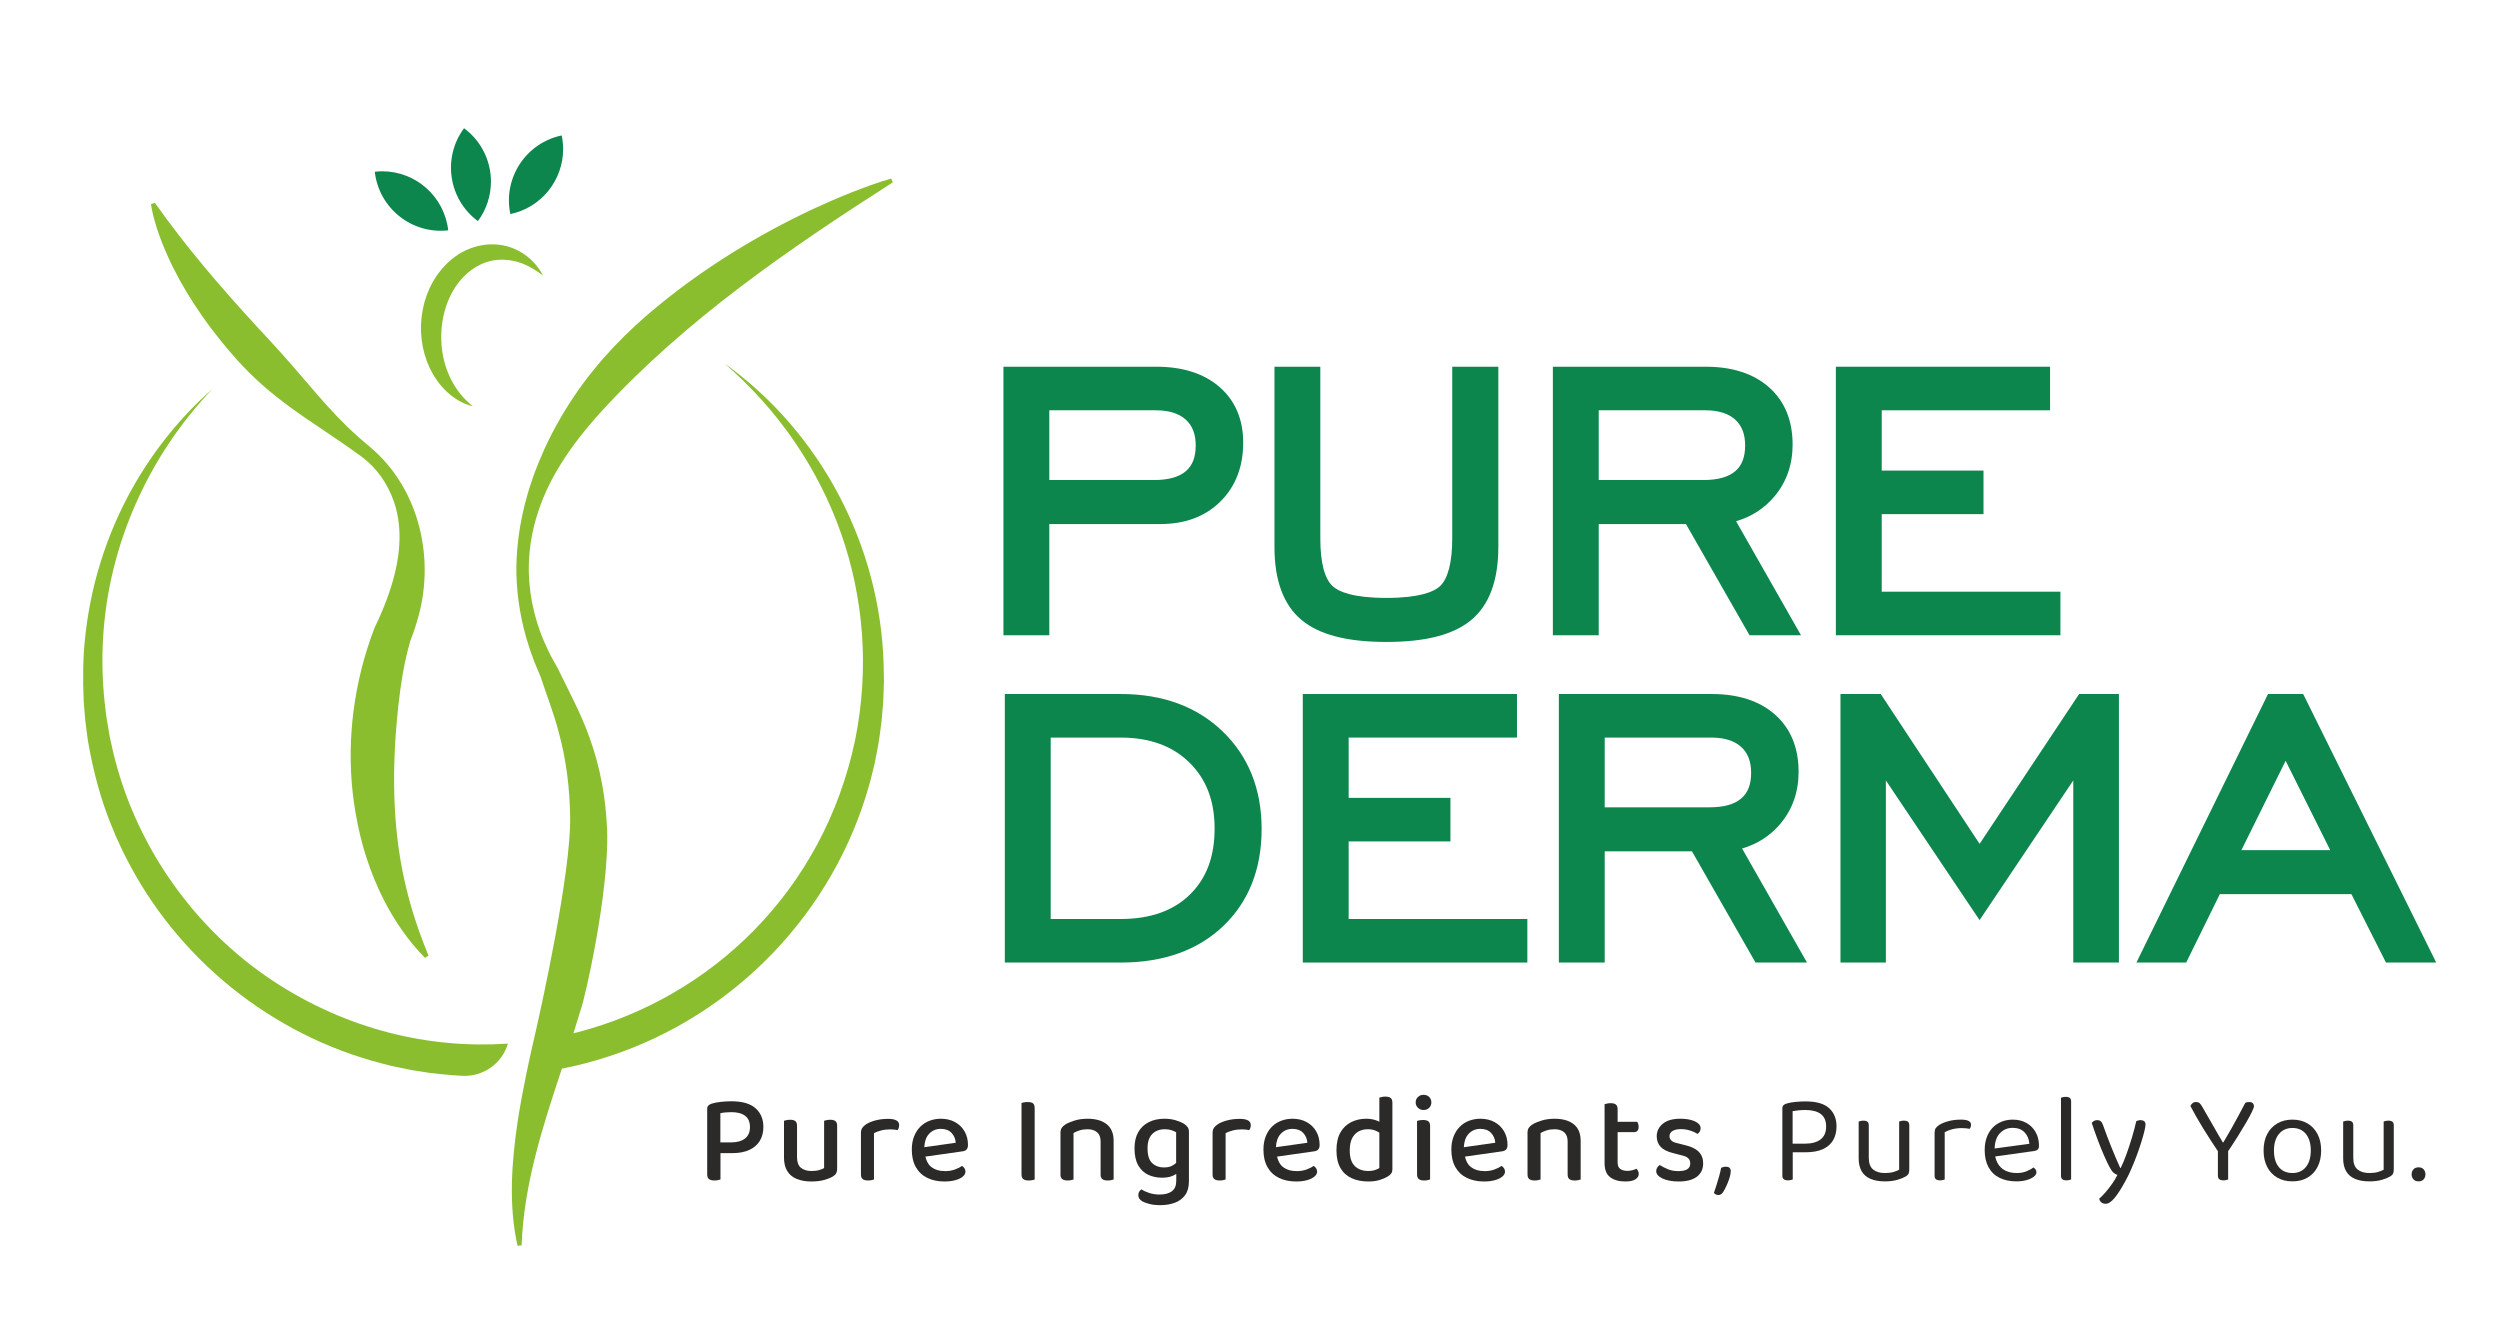
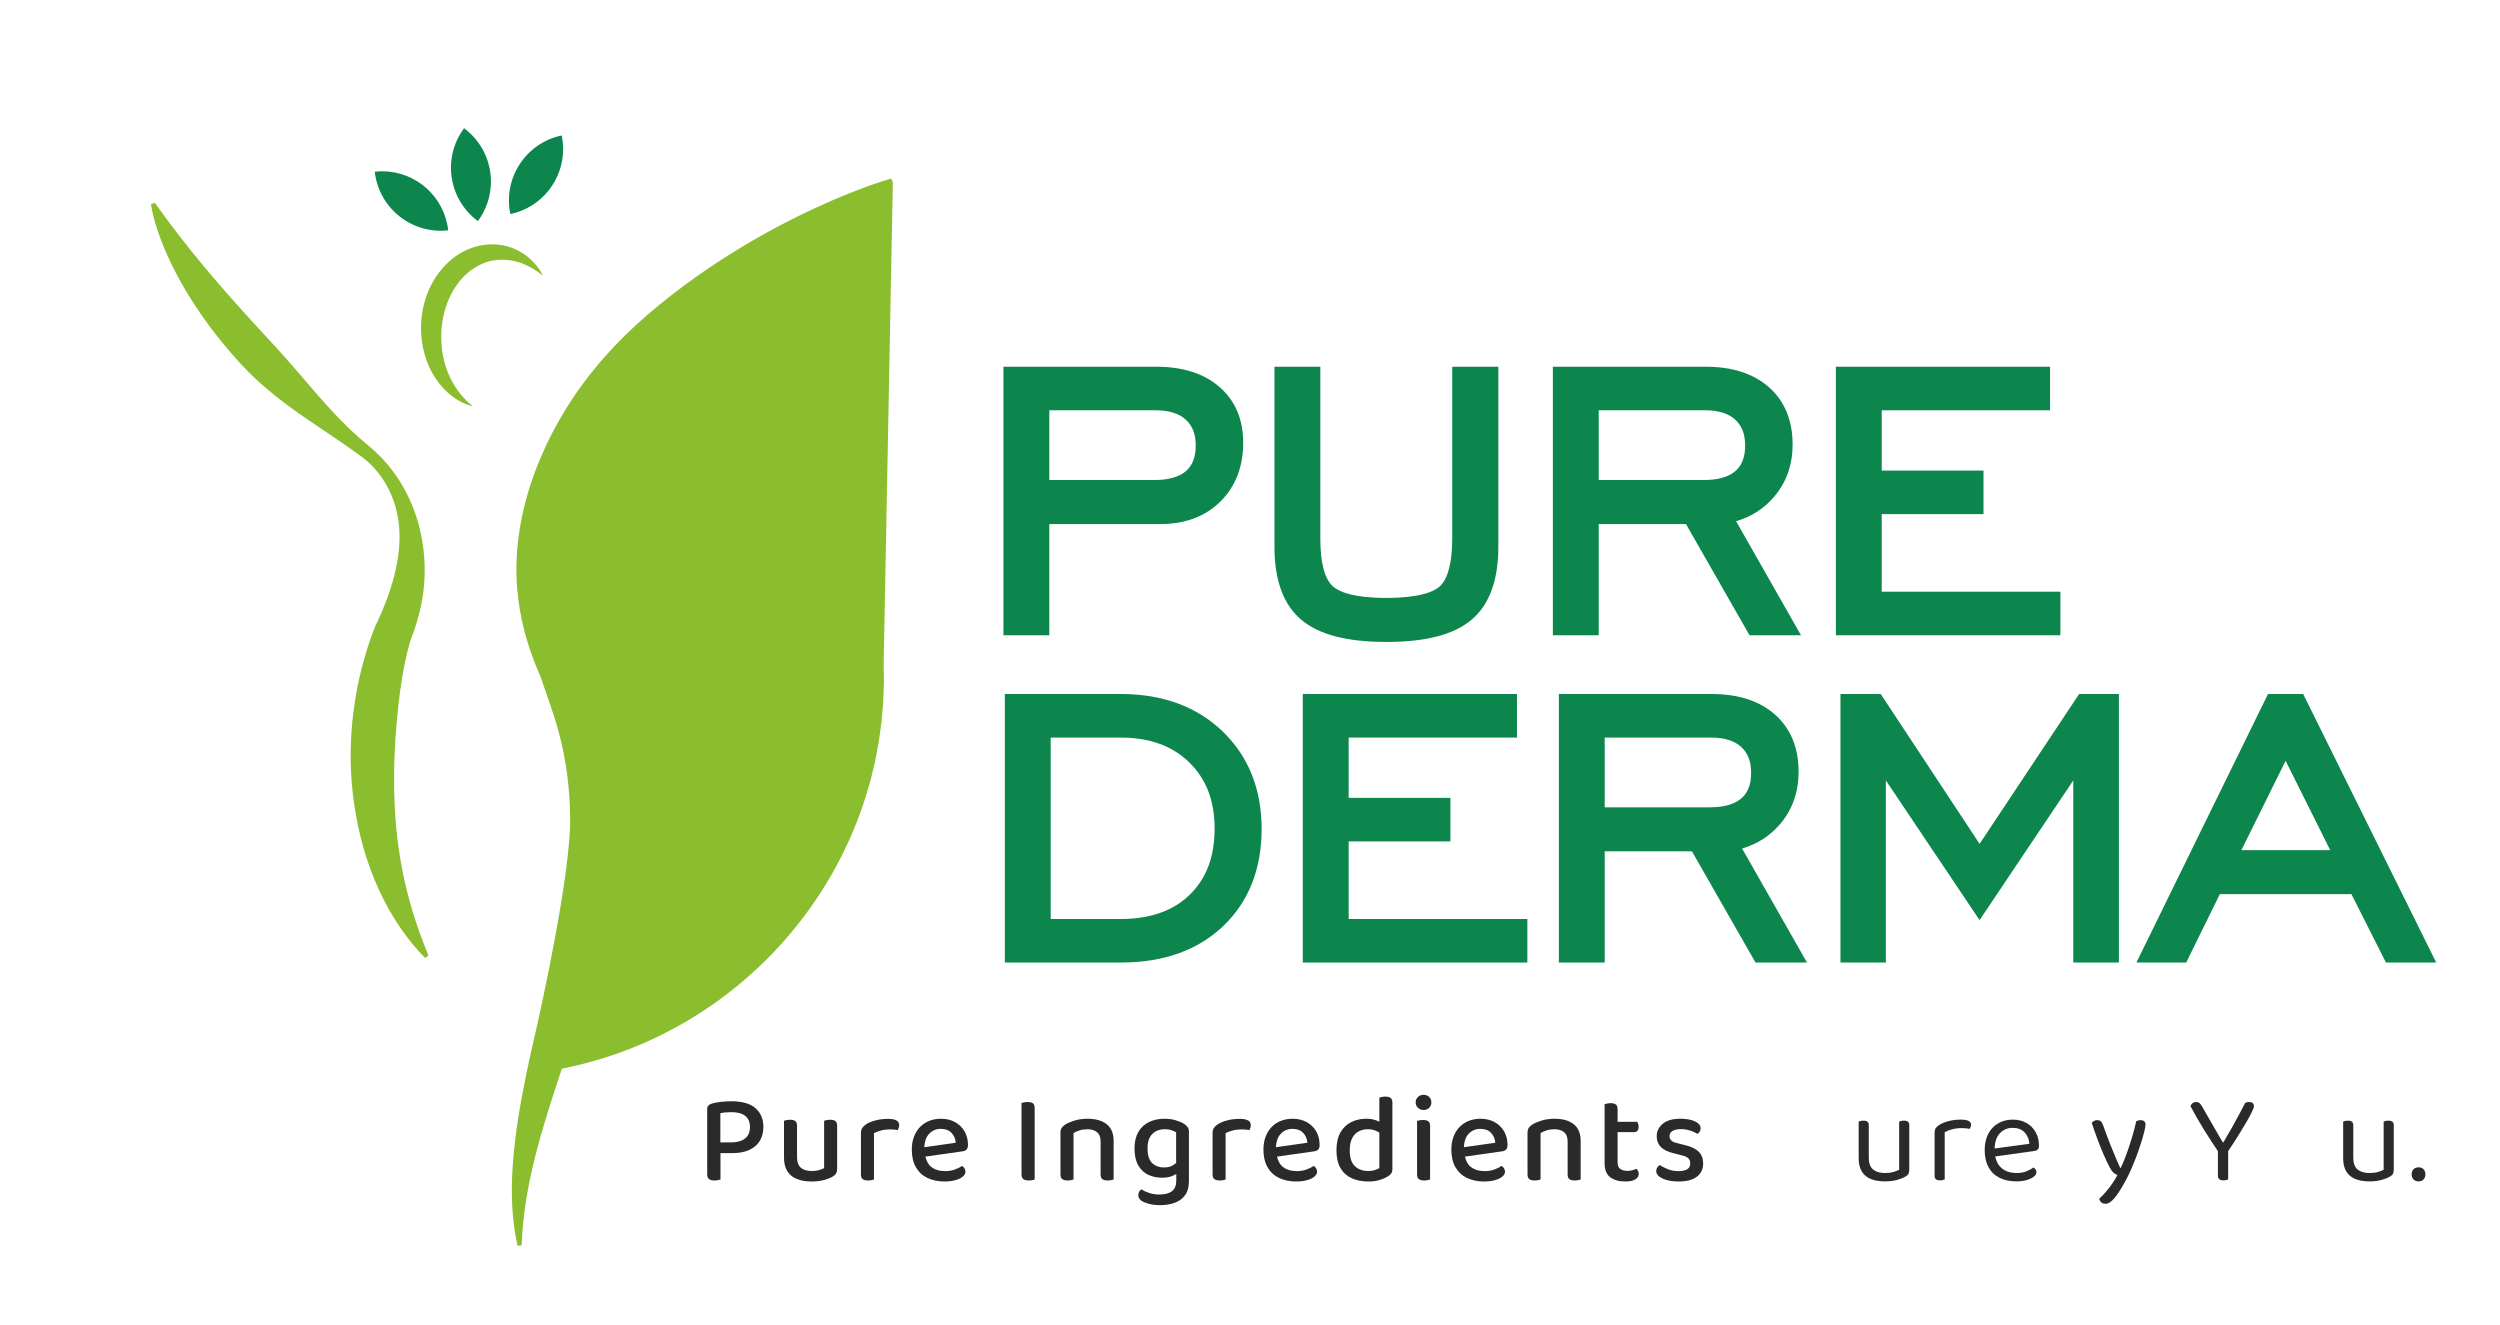
<svg xmlns="http://www.w3.org/2000/svg" xml:space="preserve" width="117.122mm" height="62.089mm" version="1.1" style="shape-rendering:geometricPrecision; text-rendering:geometricPrecision; image-rendering:optimizeQuality; fill-rule:evenodd; clip-rule:evenodd" viewBox="0 0 11712.22 6208.88">
  <defs>
    <style type="text/css">
   
    .fil2 {fill:#2B2A29;fill-rule:nonzero}
    .fil1 {fill:#8ABE2E;fill-rule:nonzero}
    .fil0 {fill:#0D864E;fill-rule:nonzero}
   
  </style>
  </defs>
  <g id="Layer_x0020_1">
    <path class="fil0" d="M5601.76 2087.08c0,54.26 -15.03,93.56 -46.04,120.19 -31.99,27.55 -81.8,41.52 -147.99,41.52l-491.84 0 0 -326.63 499.36 0c60.85,0 107.91,14.67 139.84,43.6 31.4,28.47 46.67,68.16 46.67,121.32zm-685.87 367.98l520.95 0c115.85,0 210.36,-35.59 280.95,-105.8 70.63,-70.23 106.47,-162.8 106.47,-275.13 0,-109.64 -37.5,-197.66 -111.44,-261.62 -72.5,-62.72 -171.91,-94.51 -295.42,-94.51l-716.42 0 0 1258.11 214.91 0 0 -521.05z" />
    <path class="fil0" d="M6893.11 2904.12c83.89,-70.06 126.44,-184.89 126.44,-341.31l0 -844.8 -216.01 0 0 804.9c0,111.69 -20.11,189.13 -58.14,223.91 -27.09,24.76 -92.53,54.29 -250.29,54.29 -157.8,0 -223.56,-29.56 -250.93,-54.4 -38.84,-35.24 -58.56,-110.52 -58.56,-223.8l0 -804.9 -214.92 0 0 844.8c0,156.42 42.55,271.25 126.4,341.31 83.26,69.5 213.43,103.3 398.01,103.3 184.61,0 314.78,-33.8 398,-103.3z" />
    <path class="fil0" d="M7489.86 1922.16l499.39 0c60.85,0 107.91,14.64 139.8,43.6 31.4,28.47 46.71,68.16 46.71,121.32 0,54.26 -15.06,93.59 -46.07,120.19 -32,27.56 -81.77,41.53 -147.99,41.53l-491.84 0 0 -326.64zm0 532.9l408.69 0 297.78 521.06 241.12 0 -304.06 -534.32c71.97,-20.95 132.08,-59.8 179.25,-115.75 56.8,-67.41 85.55,-149.26 85.55,-243.31 0,-113.06 -37.18,-203.37 -110.53,-268.35 -72.21,-63.96 -171.9,-96.38 -296.26,-96.38l-716.42 0 0 1258.11 214.88 0 0 -521.06z" />
    <polygon class="fil0" points="9652.84,2771.99 8815.66,2771.99 8815.66,2408.67 9292.51,2408.67 9292.51,2204.55 8815.66,2204.55 8815.66,1922.15 9604.3,1922.15 9604.3,1718 8600.79,1718 8600.79,2976.11 9652.84,2976.11 " />
    <path class="fil0" d="M5251.28 4305.35l-328.89 0 0 -849.87 328.89 0c134.06,0 241.9,39.22 320.61,116.55 79.62,78.32 118.36,179.53 118.36,309.42 0,132.05 -38,233.44 -116.17,309.92 -77.23,75.64 -185.85,113.98 -322.8,113.98zm0 -1053.99l-543.8 0 0 1258.04 543.8 0c199.36,0 360.68,-57.5 479.54,-171.06 119.27,-113.99 179.74,-266.98 179.74,-454.7 0,-186.26 -61.35,-339.9 -182.36,-456.74 -120.65,-116.49 -281.12,-175.54 -476.92,-175.54z" />
    <polygon class="fil0" points="6318.33,3941.97 6795.14,3941.97 6795.14,3737.86 6318.33,3737.86 6318.33,3455.46 7106.89,3455.46 7106.89,3251.34 6103.38,3251.34 6103.38,4509.42 7155.47,4509.42 7155.47,4305.37 6318.33,4305.37 " />
    <path class="fil0" d="M7517.89 3455.47l499.39 0c60.85,0 107.92,14.68 139.84,43.61 31.4,28.54 46.71,68.19 46.71,121.32 0,54.25 -15.06,93.59 -46.07,120.19 -32.04,27.55 -81.85,41.52 -148.03,41.52l-491.84 0 0 -326.64zm822.82 403.9c56.76,-67.42 85.51,-149.3 85.51,-243.28 0,-113.1 -37.18,-203.41 -110.52,-268.39 -72.18,-63.92 -171.84,-96.35 -296.27,-96.35l-716.38 0 0 1258.05 214.84 0 0 -521.06 408.69 0 297.78 521.06 241.12 0 -304.02 -534.29c72,-20.99 132.15,-59.76 179.25,-115.74z" />
    <polygon class="fil0" points="9274.17,3953.35 8811.01,3251.36 8622.38,3251.36 8622.38,4509.4 8835.1,4509.4 8835.1,3656.24 9274.06,4310.68 9713.06,3656.24 9713.06,4509.4 9926.84,4509.4 9926.84,3251.36 9740.47,3251.36 " />
    <path class="fil0" d="M10916.73 3982.79l-416 0 207.15 -418.57 208.85 418.57zm-126.62 -731.45l-164.78 0 -616.48 1258.08 233.26 0 157.51 -320.39 616.55 0 161.79 320.39 235.44 0 -623.29 -1258.08z" />
    <path class="fil1" d="M725.47 949.99c146.79,208.14 312.87,400.82 485.14,587.8 33.4,36.33 69.78,74.82 102.51,111.54 119.21,131.34 229.7,277.29 363.58,396 16.22,14.71 42.08,36.02 59.05,50.55 232.38,196.71 306.39,530.97 217.28,817 -8.61,31.33 -22.47,67.73 -33.94,98.39 0,0 2.58,-6.56 2.58,-6.56 -8.4,28.32 -15.63,58.06 -22.12,88.01 -19.51,90.63 -31.08,183.24 -39.62,275.63 -24.73,271.04 -19.72,545.68 48.08,811.14 14.82,60.72 34.93,124.11 55.49,183.16 0,0 8.51,22.69 8.51,22.69l8.43 22.86c1.41,3.81 2.71,7.72 4.23,11.5 7.66,18.59 15.49,38.13 22.65,57.22 0,0 -16.09,10.72 -16.09,10.72 -77.11,-78.1 -140.4,-169.54 -190.74,-266.98 -66.33,-128.97 -110.99,-270.47 -134.84,-413.38 -44.09,-254.11 -23.21,-516.51 52.99,-762.36 10.87,-35.13 22.9,-70.55 36.94,-105.69 20.81,-42.61 40.46,-87.98 56.79,-132.36 53.84,-144.92 84.74,-307.98 32.6,-458.08 -27.83,-80.4 -78.6,-154.73 -146.51,-206.06 -83.82,-62.05 -172.33,-118.99 -258.34,-178.15 -98.35,-66.78 -193.85,-139.42 -277.74,-223.88 -65.12,-65.82 -124.85,-137.83 -180.48,-211.8 -102.59,-139 -190.82,-290.69 -245.53,-455.12 -12.31,-38.46 -23.32,-77.05 -29.07,-117.23 0,0 18.17,-6.56 18.17,-6.56z" />
-     <path class="fil1" d="M4139.79 3113.18c0.67,22.15 0.67,57.85 1.34,79.97 -1.34,32.49 -1.73,65.51 -3.49,97.86 -1.2,13.94 -6.42,76.35 -7.66,88.69 -0.91,9.95 -5.64,42.3 -7.09,53.17 -1.76,13.01 -5.39,40.67 -7.79,52.88 -5.22,27.09 -11.15,60.92 -16.8,87.77 -6.7,25.36 -18.52,80.11 -26.28,104 -166.83,596.44 -628.79,1077.98 -1218.49,1271.13 -65.62,21.59 -132.47,39.44 -200.1,53.51 -6.98,1.48 -14.11,2.97 -21.09,4.31 -89.5,270.29 -178.47,541.69 -188.56,827.79l-19.19 2.05c-43.08,-192.87 -27.52,-394.73 1.48,-588.26 11.14,-71.54 24.69,-143.86 39.58,-216.22 10.76,-51.79 22.15,-103.47 33.83,-155.01 4.02,-17.85 8.18,-35.56 12.21,-53.27 22.29,-97.05 164.81,-739.24 159.45,-998.64 -2.15,-133.56 -18.38,-266.03 -53.69,-395.25 -21.2,-82.84 -62.8,-191.95 -84.95,-259.44 -12.88,-31.39 -27.23,-62.02 -37.85,-94.08 -4.84,-13.41 -13.16,-34.36 -16.76,-47.91 -36.65,-111.94 -56.66,-229.91 -58.81,-347.59 -1.2,-185.21 42.16,-370.42 115.43,-540.07 42.55,-101.07 97.3,-198.65 158.64,-289.49 109.12,-160.51 245.19,-300.92 395.5,-422.77 218.76,-178.64 462.11,-327.59 717.1,-447.6 58.38,-27.1 121.99,-55 181.99,-78.64 61.74,-24.27 123.48,-47.23 187.36,-65.61l7.76 17.71c-486.51,311.5 -967.63,641.38 -1360.34,1067.75 -74.33,81.49 -144.39,168.17 -201.72,262.68 -91.79,149.36 -146.54,319.01 -143.47,495.23 3.1,126.29 34.21,252.3 90.06,365.58 2.15,4.55 10.87,22.68 12.88,26.71 5.5,10.05 25.78,46.17 31.68,56.76 52.07,107.24 110.45,214.49 150.6,328.15 24.55,69.11 44.55,141.04 57.57,213.11 13.83,71.55 20.92,146.44 24.27,219.29 9.81,289.63 -104.81,794.28 -124.53,843.1 -10.76,36.13 -22.01,72.22 -33.41,108.34 6.7,-1.62 13.41,-3.38 20.11,-5.11 623.01,-162.25 1150.97,-659.24 1299.95,-1370.16 132.89,-661.38 -103.19,-1323.69 -613.2,-1763.64 452.55,323.99 730.5,854.39 746.48,1411.22z" />
-     <path class="fil1" d="M2379.49 4889.16l0 0c-27.59,94.19 -116.59,156.21 -214.6,150.95 -31.5,-1.69 -62.93,-4.19 -94.26,-7.51 -11.32,-0.95 -42.72,-4.52 -53.87,-5.68 -15.84,-2.01 -72.88,-11.71 -89.11,-13.9 -23.6,-4.41 -47.02,-9.59 -70.66,-14.5l-17.57 -3.67 -8.82 -1.8 -8.75 -2.32 -34.96 -9.11c-514.7,-133.45 -955.57,-488.59 -1196.09,-962.8 -11.5,-20.85 -21.03,-42.82 -31.19,-64.41l-14.99 -32.46c-1.23,-2.79 -2.57,-5.4 -3.74,-8.15l-3.35 -8.29 -6.74 -16.58c-57.11,-133.84 -94.65,-276.82 -119.13,-419.88 -3.95,-30.51 -9.14,-66.71 -12.59,-97.15 -1.73,-25.15 -5.3,-63.47 -7.02,-88.72 -4.31,-99.28 -4.03,-202.68 7.3,-301.28 22.47,-210.75 81.81,-417.54 175.05,-607.66 102.51,-209.09 246.83,-399.41 420.79,-551.95 -300.78,314.92 -487.43,732.75 -512.2,1166.53 -5.96,100.05 -3.17,204.11 7.48,303.77 4.02,31.58 7.59,69.33 13.65,100.23 2.47,16.05 7.48,42.44 9.88,58.1 6.7,27.66 16.69,79.87 24.66,106.58 108.58,421.39 377.82,798.61 740.94,1038.36 346.67,228.21 730.81,318.45 1099.89,293.3z" />
+     <path class="fil1" d="M4139.79 3113.18c0.67,22.15 0.67,57.85 1.34,79.97 -1.34,32.49 -1.73,65.51 -3.49,97.86 -1.2,13.94 -6.42,76.35 -7.66,88.69 -0.91,9.95 -5.64,42.3 -7.09,53.17 -1.76,13.01 -5.39,40.67 -7.79,52.88 -5.22,27.09 -11.15,60.92 -16.8,87.77 -6.7,25.36 -18.52,80.11 -26.28,104 -166.83,596.44 -628.79,1077.98 -1218.49,1271.13 -65.62,21.59 -132.47,39.44 -200.1,53.51 -6.98,1.48 -14.11,2.97 -21.09,4.31 -89.5,270.29 -178.47,541.69 -188.56,827.79l-19.19 2.05c-43.08,-192.87 -27.52,-394.73 1.48,-588.26 11.14,-71.54 24.69,-143.86 39.58,-216.22 10.76,-51.79 22.15,-103.47 33.83,-155.01 4.02,-17.85 8.18,-35.56 12.21,-53.27 22.29,-97.05 164.81,-739.24 159.45,-998.64 -2.15,-133.56 -18.38,-266.03 -53.69,-395.25 -21.2,-82.84 -62.8,-191.95 -84.95,-259.44 -12.88,-31.39 -27.23,-62.02 -37.85,-94.08 -4.84,-13.41 -13.16,-34.36 -16.76,-47.91 -36.65,-111.94 -56.66,-229.91 -58.81,-347.59 -1.2,-185.21 42.16,-370.42 115.43,-540.07 42.55,-101.07 97.3,-198.65 158.64,-289.49 109.12,-160.51 245.19,-300.92 395.5,-422.77 218.76,-178.64 462.11,-327.59 717.1,-447.6 58.38,-27.1 121.99,-55 181.99,-78.64 61.74,-24.27 123.48,-47.23 187.36,-65.61l7.76 17.71z" />
    <path class="fil1" d="M2215.41 1903.53c-91.97,-22.19 -164.53,-97.69 -203.23,-182.18 -77.05,-165.34 -42.09,-381.35 99.06,-502.49 88.76,-77.08 218.37,-99.7 322.93,-41.24 47.24,26.1 85.65,66.14 109.64,113.45 -20.46,-15.73 -41.27,-29.63 -62.79,-40.99 -69.64,-37.57 -154.09,-45.79 -226.2,-12.53 -131.98,61.07 -192.76,217.07 -187.33,356.52 3.14,118.22 53.38,235.48 147.92,309.46z" />
    <path class="fil0" d="M1790.99 802.49c-11.68,0 -23.35,0.68 -35.17,2.02 19.19,170.85 173.14,293.79 343.99,274.6 -17.85,-159.03 -152.61,-276.62 -308.82,-276.62z" />
    <path class="fil0" d="M2174.02 600.64c-102.41,138.12 -73.41,332.99 64.85,435.26 41.2,-55.7 61.17,-120.69 61.17,-184.96 0,-95.29 -43.61,-189.23 -126.02,-250.3z" />
    <path class="fil0" d="M2631.55 634.46c-168.31,35.32 -275.95,200.24 -240.63,368.41 146.54,-30.73 247.33,-160.13 247.33,-304.13 0,-21.2 -2.26,-42.65 -6.7,-64.28z" />
    <path class="fil2" d="M3490.1 5333.92c-15.6,12.06 -37.26,18.06 -64.91,18.06l-50.38 0 0 -136.91c7.51,-1.59 15.7,-2.79 24.59,-3.57 8.89,-0.77 18.1,-1.19 27.55,-1.19 27.69,0 49,5.75 64.03,17.21 15.03,11.47 22.54,29.03 22.54,52.74 0,23.74 -7.83,41.59 -23.42,53.66zm-64.31 -174.59c-15.03,0 -31.01,0.88 -48.02,2.68 -17,1.76 -31.61,4.66 -43.88,8.57 -6.32,2.01 -11.36,4.87 -15.1,8.61 -3.78,3.77 -5.65,9 -5.65,15.7l0 179.03 0 28.47 0 98.99c0,10.3 2.69,17.68 8.01,22.23 5.33,4.55 13.94,6.81 25.79,6.81 5.93,0 11.47,-0.5 16.62,-1.49 5.11,-0.98 9.06,-2.04 11.81,-3.24l0 -123.3 53.98 0c32.38,0 59.48,-5.04 81.21,-15.13 21.73,-10.09 38.13,-24.31 49.21,-42.69 11.04,-18.34 16.58,-40 16.58,-64.91 0,-36.72 -12.24,-65.97 -36.76,-87.73 -24.52,-21.74 -62.44,-32.6 -113.8,-32.6z" />
    <path class="fil2" d="M3888.77 5245.88c-5.54,0 -10.87,0.6 -16.02,1.8 -5.15,1.17 -9.1,2.15 -11.85,2.93l0 122.13 0 29.64 0 69.95c-5.54,3.18 -13.16,6.25 -22.83,9.21 -9.7,2.96 -21.62,4.44 -35.87,4.44 -21.31,0 -38.03,-5.04 -50.1,-15.13 -12.03,-10.09 -18.06,-26.56 -18.06,-49.5l0 -18.97 0 -29.64 0 -98.39c0,-10.69 -2.68,-18.1 -8.01,-22.26 -5.33,-4.13 -13.54,-6.21 -24.59,-6.21 -5.92,0 -11.46,0.6 -16.61,1.8 -5.15,1.17 -9.07,2.15 -11.86,2.93l0 122.13 0 29.64 0 20.74c0,25.72 5.15,46.85 15.42,63.43 10.27,16.61 25.12,28.86 44.45,36.76 19.37,7.9 42.3,11.85 68.79,11.85 22.51,0 42.26,-2.36 59.27,-7.13 17,-4.72 30.44,-10.05 40.32,-15.98 8.29,-5.11 13.83,-10.47 16.58,-16.01 2.79,-5.54 4.16,-12.63 4.16,-21.35l0 -72.31 0 -29.64 0 -98.39c0,-10.69 -2.68,-18.1 -8,-22.26 -5.33,-4.13 -13.73,-6.21 -25.19,-6.21z" />
    <path class="fil2" d="M4160.86 5241.73c-21.34,0 -41.03,2.36 -58.99,7.12 -17.99,4.73 -32.52,10.66 -43.56,17.78 -8.29,5.54 -14.54,11.36 -18.67,17.5 -4.16,6.1 -6.24,13.9 -6.24,23.39l0 62.83 0 25.51 0 106.71c0,9.88 2.75,17 8.33,21.34 5.5,4.34 13.79,6.5 24.87,6.5 5.92,0 11.36,-0.5 16.29,-1.49 4.94,-0.95 8.79,-2.04 11.58,-3.24l0 -129.82 0 -20.15 0 -66.99c8.67,-4.73 19.65,-8.89 32.91,-12.45 13.23,-3.57 27.94,-5.33 44.13,-5.33 6.32,0 12.56,0.39 18.7,1.16 6.1,0.82 11.15,1.59 15.1,2.4 1.97,-2.78 3.67,-6.24 5.04,-10.37 1.38,-4.16 2.08,-8.61 2.08,-13.33 0,-19.37 -17.18,-29.07 -51.57,-29.07z" />
    <path class="fil2" d="M4330.22 5374.51c1.23,-26.53 8.43,-47.45 22.12,-62.23 14.6,-15.81 32.98,-23.71 55.14,-23.71 21.69,0 38.52,6.31 50.38,18.98 11.85,12.63 18.37,28.04 19.54,46.21l-147.18 20.75zm143.93 -117.66c-19.19,-10.47 -41.2,-15.69 -66.11,-15.69 -18.98,0 -36.76,3.14 -53.34,9.49 -16.58,6.31 -31.01,15.59 -43.28,27.83 -12.24,12.28 -21.91,27.38 -29.04,45.37 -7.12,17.99 -10.69,38.63 -10.69,61.94 0,32.39 6.35,59.77 18.98,82.1 12.67,22.33 30.55,39.12 53.66,50.37 23.11,11.29 49.88,16.9 80.33,16.9 18.55,0 35.28,-1.97 50.09,-5.93 14.82,-3.95 26.57,-9.49 35.25,-16.58 8.71,-7.12 13.05,-15.02 13.05,-23.74 0,-5.5 -1.48,-10.65 -4.45,-15.38 -2.96,-4.76 -6.81,-8.5 -11.57,-11.29 -8.29,5.93 -19.37,11.5 -33.19,16.62 -13.83,5.15 -29.04,7.69 -45.62,7.69 -27.66,0 -50.02,-6.99 -66.99,-21.03 -13.27,-10.93 -21.03,-27.44 -25.86,-46.92l172.26 -24.52c8.72,-0.77 15.42,-3.56 20.18,-8.29 4.73,-4.76 7.09,-12.06 7.09,-21.94 0,-23.7 -5.33,-44.84 -15.98,-63.43 -10.69,-18.55 -25.61,-33.09 -44.77,-43.57z" />
    <path class="fil2" d="M4814.72 5162.89c-5.92,0 -11.68,0.5 -17.18,1.48 -5.54,0.99 -9.49,1.87 -11.85,2.65l0 132.82 0 63.99 0 137.55c0,10.3 2.64,17.68 7.97,22.23 5.36,4.55 13.76,6.81 25.19,6.81 5.96,0 11.57,-0.5 16.9,-1.49 5.36,-0.98 9.2,-2.08 11.57,-3.24l0 -161.86 0 -63.99 0 -107.91c0,-11.05 -2.58,-18.67 -7.69,-22.83 -5.15,-4.13 -13.44,-6.21 -24.91,-6.21z" />
    <path class="fil2" d="M5095.11 5241.14c-22.16,0 -42.2,2.78 -60.19,8.29 -17.95,5.54 -32.49,11.68 -43.57,18.38 -7.9,5.15 -13.72,10.58 -17.46,16.3 -3.77,5.75 -5.64,13.15 -5.64,22.22l0 66.39 0 30.84 0 99.02c0,9.88 2.75,16.97 8.29,21.34 5.54,4.34 13.83,6.5 24.9,6.5 5.93,0 11.36,-0.5 16.3,-1.49 4.94,-0.98 8.79,-2.08 11.57,-3.24l0 -122.13 0 -30.84 0 -64.59c7.91,-4.76 17.39,-8.89 28.47,-12.45 11.04,-3.57 23.5,-5.33 37.33,-5.33 18.55,0 33.4,4.66 44.48,13.94 11.04,9.27 16.58,23.6 16.58,42.96l0 25.47 0 30.84 0 99.02c0,9.88 2.68,16.97 8.01,21.34 5.33,4.34 13.72,6.5 25.19,6.5 5.54,0 10.86,-0.5 16.01,-1.49 5.12,-0.98 9.07,-2.08 11.86,-3.24l0 -122.13 0 -30.84 0 -27.83c0,-34.78 -10.76,-60.78 -32.32,-77.96 -21.55,-17.18 -51.47,-25.79 -89.81,-25.79z" />
    <path class="fil2" d="M5452.57 5469.37c-21.73,0 -39.93,-6.73 -54.54,-20.14 -14.64,-13.44 -21.9,-36.76 -21.9,-69.95 0,-29.67 7.37,-51.9 22.22,-66.72 14.78,-14.81 34.25,-22.22 58.38,-22.22 12.25,0 22.72,1.48 31.4,4.44 8.72,2.97 16.02,6.21 21.94,9.78l0 143.75c-5.29,4.45 -11.21,8.75 -18.37,12.74 -9.88,5.57 -22.94,8.32 -39.13,8.32zm96.03 -203.34c-10.27,-6.7 -23.5,-12.52 -39.72,-17.46 -16.2,-4.94 -33.98,-7.44 -53.34,-7.44 -27.66,0 -52.07,5.25 -73.21,15.73 -21.16,10.48 -37.64,26 -49.49,46.53 -11.85,20.57 -17.78,46.04 -17.78,76.48 0,33.2 5.93,59.98 17.78,80.33 11.85,20.36 27.55,34.96 47.1,43.85 19.57,8.89 40.81,13.34 63.74,13.34 18.17,0 33.48,-2.37 45.93,-7.13 8.54,-3.24 15.21,-6.88 21.06,-10.65l0 31.99c0,22.55 -6.8,38.92 -20.46,49.22 -13.61,10.26 -33.09,15.41 -58.38,15.41 -17.01,0 -33.02,-2.47 -48.01,-7.4 -15.03,-4.94 -27.1,-10.59 -36.16,-16.9 -3.96,2.36 -7.41,5.82 -10.38,10.37 -2.96,4.55 -4.44,10.16 -4.44,16.9 0,11.85 6.31,21.52 18.94,29.03 5.93,3.56 16.34,7.41 31.15,11.57 14.82,4.16 32.28,6.21 52.46,6.21 25.3,0 48.09,-3.74 68.48,-11.25 20.32,-7.52 36.44,-19.48 48.29,-35.88 11.85,-16.37 17.78,-37.82 17.78,-64.31l0 -49.18 0 -13.65 0 -170.75c0,-7.86 -1.97,-14.6 -5.93,-20.14 -3.95,-5.5 -9.1,-10.44 -15.41,-14.82z" />
    <path class="fil2" d="M5808.25 5241.73c-21.34,0 -41.02,2.36 -58.98,7.12 -17.99,4.73 -32.53,10.66 -43.57,17.78 -8.29,5.54 -14.53,11.36 -18.66,17.5 -4.16,6.1 -6.25,13.9 -6.25,23.39l0 62.83 0 25.51 0 106.71c0,9.88 2.76,17 8.29,21.34 5.54,4.34 13.83,6.5 24.91,6.5 5.93,0 11.36,-0.5 16.3,-1.49 4.94,-0.95 8.78,-2.04 11.57,-3.24l0 -129.82 0 -20.15 0 -66.99c8.68,-4.73 19.65,-8.89 32.91,-12.45 13.23,-3.57 27.94,-5.33 44.14,-5.33 6.31,0 12.56,0.39 18.69,1.16 6.11,0.82 11.15,1.59 15.1,2.4 1.98,-2.78 3.67,-6.24 5.05,-10.37 1.37,-4.16 2.08,-8.61 2.08,-13.33 0,-19.37 -17.18,-29.07 -51.58,-29.07z" />
    <path class="fil2" d="M5977.61 5374.51c1.24,-26.53 8.44,-47.45 22.12,-62.23 14.61,-15.81 32.99,-23.71 55.14,-23.71 21.7,0 38.53,6.31 50.38,18.98 11.85,12.63 18.38,28.04 19.54,46.21l-147.18 20.75zm143.94 -117.66c-19.19,-10.47 -41.21,-15.69 -66.11,-15.69 -18.98,0 -36.76,3.14 -53.34,9.49 -16.58,6.31 -31.01,15.59 -43.29,27.83 -12.24,12.28 -21.91,27.38 -29.03,45.37 -7.13,17.99 -10.69,38.63 -10.69,61.94 0,32.39 6.35,59.77 18.98,82.1 12.66,22.33 30.55,39.12 53.66,50.37 23.1,11.29 49.88,16.9 80.32,16.9 18.56,0 35.28,-1.97 50.1,-5.93 14.81,-3.95 26.56,-9.49 35.24,-16.58 8.71,-7.12 13.05,-15.02 13.05,-23.74 0,-5.5 -1.48,-10.65 -4.44,-15.38 -2.97,-4.76 -6.81,-8.5 -11.57,-11.29 -8.29,5.93 -19.37,11.5 -33.2,16.62 -13.83,5.15 -29.03,7.69 -45.61,7.69 -27.7,0 -50.03,-6.99 -67,-21.03 -13.26,-10.93 -21.02,-27.44 -25.85,-46.92l172.26 -24.52c8.71,-0.77 15.41,-3.56 20.18,-8.29 4.72,-4.76 7.09,-12.06 7.09,-21.94 0,-23.7 -5.33,-44.84 -15.98,-63.43 -10.69,-18.55 -25.62,-33.09 -44.77,-43.57z" />
    <path class="fil2" d="M6440.77 5481.82c-8.29,2.76 -18.38,4.13 -30.23,4.13 -26.5,0 -47.63,-7.69 -63.43,-23.11 -15.81,-15.41 -23.71,-39.72 -23.71,-72.91 0,-23.71 3.74,-42.87 11.25,-57.51 7.52,-14.6 17.68,-25.29 30.52,-31.99 12.88,-6.71 26.99,-10.09 42.4,-10.09 14.61,0 27.48,2.47 38.53,7.4 5.92,2.69 11.22,5.61 16.01,8.79l0 165.8c-5.92,3.57 -13.05,6.74 -21.34,9.49zm49.21 -344.41c-5.92,0 -11.46,0.6 -16.61,1.76 -5.15,1.2 -8.89,2.19 -11.26,2.96l0 113.07c-5.85,-3.03 -12.31,-5.82 -19.86,-8.15 -12.84,-3.92 -26.77,-5.93 -41.8,-5.93 -25.3,0 -48.58,5.26 -69.96,15.74 -21.31,10.48 -38.2,26.56 -50.66,48.29 -12.45,21.77 -18.69,49.82 -18.69,84.21 0,33.59 6.24,61.14 18.69,82.66 12.46,21.55 29.92,37.46 52.46,47.73 22.54,10.26 48.79,15.41 78.85,15.41 20.14,0 37.92,-2.47 53.34,-7.4 15.41,-4.94 27.48,-10.16 36.16,-15.7 7.9,-4.77 13.65,-9.67 17.21,-14.82 3.53,-5.15 5.33,-11.85 5.33,-20.14l0 -183.8 0 -13.62 0 -113.84c0,-10.26 -2.68,-17.57 -8.01,-21.94 -5.33,-4.31 -13.76,-6.49 -25.19,-6.49z" />
    <path class="fil2" d="M6667.22 5247.06c-5.93,0 -11.57,0.53 -16.9,1.48 -5.32,0.99 -9.17,1.87 -11.57,2.68l0 119.14 0 30.83 0 101.39c0,9.88 2.75,16.97 8.33,21.34 5.5,4.34 13.83,6.49 24.87,6.49 5.93,0 11.36,-0.49 16.3,-1.48 4.94,-0.99 8.82,-2.05 11.57,-3.25l0 -124.49 0 -30.83 0 -94.83c0,-10.69 -2.65,-18.1 -8.01,-22.26 -5.33,-4.13 -13.51,-6.21 -24.59,-6.21z" />
    <path class="fil2" d="M6668.99 5129.1c-10.27,0 -18.98,3.35 -26.07,10.09 -7.13,6.71 -10.69,15.21 -10.69,25.47 0,9.88 3.56,18.31 10.69,25.19 7.09,6.95 15.8,10.37 26.07,10.37 11.08,0 19.97,-3.42 26.67,-10.37 6.74,-6.88 10.09,-15.31 10.09,-25.19 0,-10.26 -3.35,-18.76 -10.09,-25.47 -6.7,-6.74 -15.59,-10.09 -26.67,-10.09z" />
    <path class="fil2" d="M6857.93 5374.51c1.24,-26.53 8.43,-47.45 22.12,-62.23 14.61,-15.81 32.99,-23.71 55.11,-23.71 21.73,0 38.55,6.31 50.41,18.98 11.85,12.63 18.38,28.04 19.54,46.21l-147.18 20.75zm143.94 -117.66c-19.19,-10.47 -41.21,-15.69 -66.11,-15.69 -18.95,0 -36.76,3.14 -53.34,9.49 -16.62,6.31 -31.05,15.59 -43.29,27.83 -12.24,12.28 -21.94,27.38 -29.03,45.37 -7.13,17.99 -10.69,38.63 -10.69,61.94 0,32.39 6.31,59.77 18.98,82.1 12.63,22.33 30.51,39.12 53.65,50.37 23.11,11.29 49.89,16.9 80.33,16.9 18.56,0 35.28,-1.97 50.1,-5.93 14.81,-3.95 26.56,-9.49 35.24,-16.58 8.71,-7.12 13.05,-15.02 13.05,-23.74 0,-5.5 -1.48,-10.65 -4.44,-15.38 -2.97,-4.76 -6.81,-8.5 -11.54,-11.29 -8.33,5.93 -19.4,11.5 -33.23,16.62 -13.83,5.15 -29.03,7.69 -45.65,7.69 -27.66,0 -49.99,-6.99 -66.96,-21.03 -13.26,-10.93 -21.02,-27.44 -25.86,-46.92l172.26 -24.52c8.72,-0.77 15.42,-3.56 20.18,-8.29 4.73,-4.76 7.09,-12.06 7.09,-21.94 0,-23.7 -5.32,-44.84 -16.01,-63.43 -10.66,-18.55 -25.58,-33.09 -44.73,-43.57z" />
    <path class="fil2" d="M7283.14 5241.14c-22.12,0 -42.19,2.78 -60.18,8.29 -17.96,5.54 -32.49,11.68 -43.57,18.38 -7.9,5.15 -13.72,10.58 -17.5,16.3 -3.74,5.75 -5.61,13.15 -5.61,22.22l0 66.39 0 30.84 0 99.02c0,9.88 2.76,16.97 8.29,21.34 5.54,4.34 13.83,6.5 24.91,6.5 5.93,0 11.36,-0.5 16.3,-1.49 4.94,-0.98 8.78,-2.08 11.57,-3.24l0 -122.13 0 -30.84 0 -64.59c7.9,-4.76 17.39,-8.89 28.43,-12.45 11.08,-3.57 23.53,-5.33 37.36,-5.33 18.56,0 33.41,4.66 44.45,13.94 11.08,9.27 16.62,23.6 16.62,42.96l0 25.47 0 30.84 0 99.02c0,9.88 2.64,16.97 8.01,21.34 5.32,4.34 13.68,6.5 25.19,6.5 5.5,0 10.86,-0.5 16.01,-1.49 5.12,-0.98 9.07,-2.08 11.82,-3.24l0 -122.13 0 -30.84 0 -27.83c0,-34.78 -10.76,-60.78 -32.28,-77.96 -21.55,-17.18 -51.51,-25.79 -89.82,-25.79z" />
    <path class="fil2" d="M7666.69 5475.3c-5.15,2.75 -11.68,5.15 -19.58,7.12 -7.9,1.98 -15,2.97 -21.35,2.97 -14.99,0 -26.67,-2.97 -34.96,-8.93 -8.29,-5.92 -12.45,-15.98 -12.45,-30.2l0 -59.3 0 -16.58 0 -66.39 77.05 0c6.74,0 11.96,-2.08 15.73,-6.25 3.74,-4.12 5.65,-10.37 5.65,-18.66 0,-4.76 -0.71,-9.28 -2.09,-13.61 -1.41,-4.38 -2.89,-7.73 -4.44,-10.09l-91.9 0 0 -58.71c0,-10.26 -2.64,-17.56 -8.01,-21.94 -5.32,-4.34 -13.51,-6.49 -24.59,-6.49 -5.92,0 -11.46,0.56 -16.61,1.76 -5.12,1.2 -9.1,2.19 -11.85,2.97l0 197.41 0 16.58 0 62.83c0,30.45 8.81,52.28 26.38,65.51 17.61,13.23 41.21,19.86 70.84,19.86 20.96,0 36.65,-3.35 47.13,-10.09 10.48,-6.7 15.7,-15.2 15.7,-25.47 0,-5.15 -1.06,-9.77 -3.25,-13.93 -2.18,-4.16 -4.65,-7.62 -7.4,-10.37z" />
    <path class="fil2" d="M7892.53 5364.44l-34.96 -8.89c-13.05,-2.75 -22.33,-7.02 -27.86,-12.73 -5.54,-5.75 -8.3,-12.35 -8.3,-19.86 0,-10.69 4.84,-18.88 14.5,-24.63 9.71,-5.71 22.83,-8.57 39.44,-8.57 10.66,0 21.03,1.2 31.12,3.53 10.09,2.4 19.05,5.36 26.99,8.92 7.9,3.53 14.21,6.92 18.94,10.06 4.34,-2.75 7.9,-6.42 10.69,-10.97 2.75,-4.52 4.13,-9.95 4.13,-16.3 0,-8.29 -4.02,-15.81 -12.14,-22.51 -8.11,-6.74 -19.37,-11.96 -33.79,-15.73 -14.43,-3.74 -30.94,-5.61 -49.5,-5.61 -35.98,0 -63.32,7.9 -82.09,23.71 -18.8,15.8 -28.15,35.17 -28.15,58.1 0,20.53 6.28,37.32 18.94,50.37 12.67,13.06 32.21,22.72 58.7,29.07l40.89 10.66c13.05,2.75 22.72,7.19 29.07,13.33 6.32,6.14 9.46,14.32 9.46,24.59 0,23.74 -18.56,35.56 -55.71,35.56 -18.17,0 -34.46,-2.96 -48.93,-8.85 -14.43,-5.93 -27.16,-12.46 -38.2,-19.58 -5.16,3.17 -9.21,7.23 -12.18,12.17 -2.96,4.94 -4.44,10.33 -4.44,16.26 0,13.86 9.88,25.4 29.63,34.68 19.79,9.28 45.09,13.93 75.92,13.93 37.11,0 65.48,-7.48 85.06,-22.5 19.54,-15.03 29.35,-35.78 29.35,-62.27 0,-22.51 -7.06,-40.78 -21.06,-54.82 -14.04,-14.01 -35.88,-24.38 -65.52,-31.12z" />
-     <path class="fil2" d="M8085.79 5465.81c-4.34,0 -8.4,0.49 -12.14,1.48 -3.77,0.99 -7.23,2.29 -10.4,3.84 -1.98,10.69 -4.94,23.36 -8.89,37.96 -3.95,14.61 -8.19,28.93 -12.74,42.97 -4.55,14.04 -8.57,26.18 -12.13,36.48 5.5,6.7 12.63,10.05 21.3,10.05 9.11,0 16.83,-5.32 23.15,-15.98 3.56,-5.54 8.08,-14.14 13.65,-25.82 5.5,-11.64 10.34,-23.92 14.5,-36.72 4.16,-12.85 6.24,-23.64 6.24,-32.32 0,-7.9 -2.01,-13.55 -5.96,-16.9 -3.92,-3.35 -9.45,-5.04 -16.58,-5.04z" />
-     <path class="fil2" d="M8529.21 5338.06c-17.39,13.26 -41.88,19.86 -73.49,19.86l-57.53 0 0 -152.36c8.32,-1.56 17.67,-2.86 28.18,-3.85 10.44,-0.99 21.03,-1.48 31.72,-1.48 31.18,0 55.21,6.24 72,18.66 16.79,12.45 25.19,32.14 25.19,58.99 0,26.88 -8.68,46.95 -26.07,60.18zm-69.96 -178.12c-15.42,0 -31.33,0.78 -47.69,2.37 -16.44,1.58 -30.34,4.12 -41.81,7.69 -6.31,1.97 -11.18,4.65 -14.53,8 -3.35,3.36 -5.05,8.22 -5.05,14.54l0 182.56 0 23.14 0 109.65c0,7.51 2.19,13.05 6.53,16.61 4.34,3.57 10.86,5.33 19.58,5.33 4.73,0 9.06,-0.49 13.02,-1.48 3.95,-0.99 7.12,-1.87 9.49,-2.65l0 -127.46 59.86 0c33.2,0 60.47,-4.93 81.85,-14.85 21.3,-9.84 37.21,-23.88 47.69,-42.08 10.48,-18.17 15.7,-39.52 15.7,-64 0,-35.95 -11.54,-64.52 -34.68,-85.69 -23.1,-21.13 -59.76,-31.68 -109.96,-31.68z" />
    <path class="fil2" d="M8919.28 5250.04c-4.37,0 -8.61,0.49 -12.77,1.48 -4.13,0.99 -7.2,1.87 -9.17,2.65l0 118.56 0 30.84 0 76.48c-6.32,3.53 -15.03,7.02 -26.07,10.37 -11.08,3.35 -24.52,5.05 -40.32,5.05 -23.71,0 -42.3,-5.54 -55.71,-16.62 -13.47,-11.04 -20.18,-29.25 -20.18,-54.54l0 -20.74 0 -30.84 0 -100.75c0,-7.94 -2.08,-13.55 -6.21,-16.9 -4.16,-3.35 -10.4,-5.04 -18.69,-5.04 -4.73,0 -9.18,0.49 -13.3,1.48 -4.17,0.99 -7.24,1.87 -9.21,2.65l0 118.56 0 30.84 0 23.1c0,24.52 4.73,44.77 14.22,60.79 9.49,15.98 23.42,27.87 41.8,35.56 18.38,7.69 40.61,11.57 66.68,11.57 22.54,0 41.91,-2.4 58.1,-7.13 16.19,-4.72 28.64,-9.66 37.36,-14.81 8.29,-4.73 13.51,-9.56 15.7,-14.54 2.15,-4.94 3.24,-11.57 3.24,-19.86l0 -74.68 0 -30.84 0 -100.75c0,-7.94 -2.04,-13.55 -6.21,-16.9 -4.16,-3.35 -10.58,-5.04 -19.26,-5.04z" />
    <path class="fil2" d="M9186.62 5245.29c-21.73,0 -41.48,2.47 -59.26,7.41 -17.82,4.94 -31.82,10.76 -42.13,17.46 -7.9,5.16 -13.51,10.41 -16.89,15.74 -3.36,5.33 -5.01,12.56 -5.01,21.62l0 62.83 0 27.31 0 110.84c0,7.52 2.15,12.95 6.52,16.3 4.34,3.35 10.66,5.04 18.95,5.04 4.76,0 9.1,-0.49 13.05,-1.48 3.95,-1.02 6.91,-1.87 8.89,-2.68l0 -128.02 0 -20.18 0 -73.48c9.1,-5.15 20.53,-9.6 34.4,-13.37 13.82,-3.74 29.81,-5.61 48.01,-5.61 6.31,0 12.63,0.38 18.98,1.16 6.31,0.81 11.43,1.59 15.41,2.4 1.95,-2.4 3.53,-5.26 4.73,-8.61 1.17,-3.35 1.77,-7.02 1.77,-10.97 0,-15.8 -15.81,-23.71 -47.42,-23.71z" />
    <path class="fil2" d="M9344.64 5380.6c0.85,-30.16 8.57,-53.8 23.67,-70.42 16.02,-17.56 36.27,-26.35 60.75,-26.35 23.74,0 42.3,7.02 55.74,21.03 13.44,14.04 20.96,31.92 22.54,53.65l-162.7 22.09zm148.77 -119.91c-18.38,-10.27 -39.65,-15.38 -63.75,-15.38 -18.94,0 -36.55,3.24 -52.74,9.77 -16.23,6.53 -30.16,15.91 -41.8,28.15 -11.68,12.24 -20.75,27.17 -27.27,44.73 -6.53,17.61 -9.77,37.65 -9.77,60.19 0,31.64 5.99,58.38 18.06,80.33 12.06,21.94 29.24,38.45 51.57,49.49 22.33,11.08 48.72,16.62 79.17,16.62 17.35,0 33.09,-1.98 47.09,-5.93 14.04,-3.95 25.3,-9.21 33.8,-15.73 8.5,-6.5 12.77,-13.52 12.77,-21.03 0,-4.73 -1.31,-9 -3.88,-12.74 -2.54,-3.77 -6.03,-7.02 -10.37,-9.8 -7.9,6.35 -18.56,12.27 -32,17.81 -13.44,5.51 -28.47,8.29 -45.05,8.29 -31.22,0 -55.84,-8.22 -73.8,-24.62 -14.15,-12.88 -23.42,-30.66 -28.15,-52.99l182.56 -25.54c7.13,-0.78 12.67,-3.07 16.58,-6.81 3.95,-3.77 5.96,-9.98 5.96,-18.7 0,-23.7 -5.25,-44.73 -15.73,-63.11 -10.48,-18.38 -24.91,-32.7 -43.25,-43z" />
-     <path class="fil2" d="M9677.46 5138.58c-4.34,0 -8.57,0.53 -12.74,1.48 -4.16,0.99 -7.23,1.87 -9.2,2.68l0 227.62 0 23.14 0 115c0,7.52 2.18,12.95 6.52,16.3 4.34,3.35 10.69,5.05 18.98,5.05 4.77,0 9.07,-0.5 13.06,-1.48 3.95,-1.03 6.91,-1.91 8.89,-2.69l0 -125.65 0 -22.55 0 -217.56c0,-7.51 -2.09,-12.94 -6.25,-16.29 -4.13,-3.35 -10.58,-5.05 -19.26,-5.05z" />
    <path class="fil2" d="M10028.4 5247.66c-3.95,0 -7.62,0.5 -10.98,1.49 -3.35,0.98 -6.42,2.08 -9.17,3.24 -5.54,24.52 -12.45,50.63 -20.74,78.25 -8.33,27.69 -17,53.97 -26.11,78.84 -9.1,24.91 -17.78,45.65 -26.07,62.27l-2.36 0c-15.8,-35.17 -30.23,-69.18 -43.29,-101.99 -13.01,-32.77 -25.47,-65.79 -37.36,-98.99 -2.75,-8.29 -6.31,-14.22 -10.65,-17.78 -4.34,-3.56 -9.88,-5.33 -16.58,-5.33 -5.15,0 -9.98,1.17 -14.53,3.57 -4.55,2.36 -8.22,5.54 -10.98,9.49 9.07,27.65 18.67,54.82 28.76,81.49 10.05,26.67 19.86,50.8 29.35,72.32 9.49,21.55 17.57,38.63 24.3,51.29 7.09,13.44 13.51,22.72 19.27,27.84 5.71,5.15 11.92,8.71 18.66,10.69 -6.32,13.01 -14.54,26.77 -24.59,41.2 -10.09,14.43 -20.57,27.87 -31.43,40.29 -10.87,12.45 -20.64,22.43 -29.36,29.95 1.2,6.31 4.27,11.85 9.21,16.61 4.94,4.73 11.96,7.09 21.03,7.09 12.66,0 26.49,-8.99 41.52,-26.95 14.99,-17.99 31.61,-43.78 49.78,-77.36 9.49,-17.01 18.87,-36.06 28.15,-57.22 9.28,-21.13 17.99,-42.69 26.1,-64.63 8.08,-21.91 15.21,-42.65 21.31,-62.23 6.14,-19.55 10.97,-36.76 14.54,-51.58 3.56,-14.81 5.32,-25.4 5.32,-31.71 0,-6.7 -2.15,-11.75 -6.49,-15.1 -4.37,-3.35 -9.88,-5.05 -16.61,-5.05z" />
    <path class="fil2" d="M10537.03 5162.89c-2.79,0 -5.93,0.28 -9.49,0.88 -3.56,0.6 -6.52,1.7 -8.89,3.25 -10.3,19.79 -20.74,39.55 -31.43,59.3 -10.65,19.76 -21.73,39.9 -33.2,60.47 -11.46,20.53 -24.09,42.3 -37.92,65.19l-2.36 0c-5.93,-9.45 -12.95,-21.34 -21.07,-35.56 -8.11,-14.22 -16.68,-29.24 -25.78,-45.05 -9.11,-15.8 -17.89,-31.11 -26.39,-45.93 -8.5,-14.82 -15.91,-27.76 -22.23,-38.84 -4.34,-7.9 -8.57,-13.83 -12.73,-17.78 -4.16,-3.95 -9.99,-5.93 -17.5,-5.93 -7.13,0 -12.84,2.08 -17.18,6.21 -4.37,4.16 -7.34,8.43 -8.89,12.77 8.29,15.81 17.67,32.88 28.15,51.26 10.48,18.38 21.56,37.04 33.2,56.02 11.64,18.98 23.49,37.64 35.56,56.02 11.04,16.79 21.52,32.67 31.71,47.98l0 114.76c0,7.51 2.19,13.05 6.53,16.58 4.34,3.56 10.87,5.33 19.58,5.33 4.34,0 8.57,-0.5 12.73,-1.49 4.17,-0.98 7.2,-1.87 9.21,-2.64l0 -132.61c16.9,-25.12 32.67,-49.25 46.82,-71.93 14.99,-24.1 28.04,-45.72 39.12,-64.88 11.08,-19.19 19.65,-35.17 25.79,-48.05 6.13,-12.84 9.17,-21.23 9.17,-25.18 0,-6.32 -1.87,-11.26 -5.61,-14.82 -3.78,-3.53 -9.42,-5.33 -16.9,-5.33z" />
-     <path class="fil2" d="M10802.89 5467.29c-15.2,18.77 -36.26,28.15 -63.15,28.15 -27.23,0 -48.5,-9.28 -63.71,-27.83 -15.2,-18.59 -22.82,-44.49 -22.82,-77.68 0,-32.81 7.79,-58.57 23.42,-77.37 15.6,-18.73 36.66,-28.15 63.11,-28.15 26.89,0 47.95,9.42 63.15,28.15 15.21,18.8 22.83,44.56 22.83,77.37 0,32.8 -7.62,58.59 -22.83,77.36zm7.41 -204.22c-20.14,-11.86 -43.67,-17.78 -70.56,-17.78 -26.84,0 -50.48,5.92 -70.83,17.78 -20.36,11.85 -36.16,28.57 -47.42,50.09 -11.25,21.56 -16.89,47.13 -16.89,76.77 0,29.24 5.53,54.75 16.61,76.48 11.04,21.73 26.78,38.52 47.13,50.37 20.36,11.86 44.17,17.78 71.4,17.78 27.31,0 51.02,-5.92 71.16,-17.78 20.14,-11.85 35.77,-28.64 46.81,-50.37 11.08,-21.73 16.62,-47.24 16.62,-76.48 0,-29.64 -5.65,-55.21 -16.9,-76.77 -11.25,-21.52 -26.95,-38.24 -47.13,-50.09z" />
    <path class="fil2" d="M11189.11 5250.04c-4.38,0 -8.61,0.49 -12.74,1.48 -4.16,0.99 -7.23,1.87 -9.2,2.65l0 118.56 0 30.84 0 76.48c-6.32,3.53 -15.03,7.02 -26.07,10.37 -11.08,3.35 -24.52,5.05 -40.33,5.05 -23.7,0 -42.29,-5.54 -55.7,-16.62 -13.48,-11.04 -20.18,-29.25 -20.18,-54.54l0 -20.74 0 -30.84 0 -100.75c0,-7.94 -2.04,-13.55 -6.21,-16.9 -4.16,-3.35 -10.37,-5.04 -18.69,-5.04 -4.73,0 -9.18,0.49 -13.3,1.48 -4.17,0.99 -7.24,1.87 -9.21,2.65l0 118.56 0 30.84 0 23.1c0,24.52 4.73,44.77 14.21,60.79 9.49,15.98 23.43,27.87 41.81,35.56 18.38,7.69 40.6,11.57 66.67,11.57 22.55,0 41.91,-2.4 58.11,-7.13 16.19,-4.72 28.64,-9.66 37.36,-14.81 8.29,-4.73 13.51,-9.56 15.69,-14.54 2.16,-4.94 3.25,-11.57 3.25,-19.86l0 -74.68 0 -30.84 0 -100.75c0,-7.94 -2.05,-13.55 -6.21,-16.9 -4.16,-3.35 -10.58,-5.04 -19.26,-5.04z" />
    <path class="fil2" d="M11354.5 5478.26c-5.54,-6.31 -13.44,-9.49 -23.71,-9.49 -10.3,0 -18.27,3.18 -24.02,9.49 -5.72,6.32 -8.57,14.22 -8.57,23.71 0,9.1 2.85,16.79 8.57,23.1 5.75,6.35 13.72,9.49 24.02,9.49 10.27,0 18.17,-3.14 23.71,-9.49 5.54,-6.31 8.29,-14 8.29,-23.1 0,-9.49 -2.75,-17.39 -8.29,-23.71z" />
  </g>
</svg>